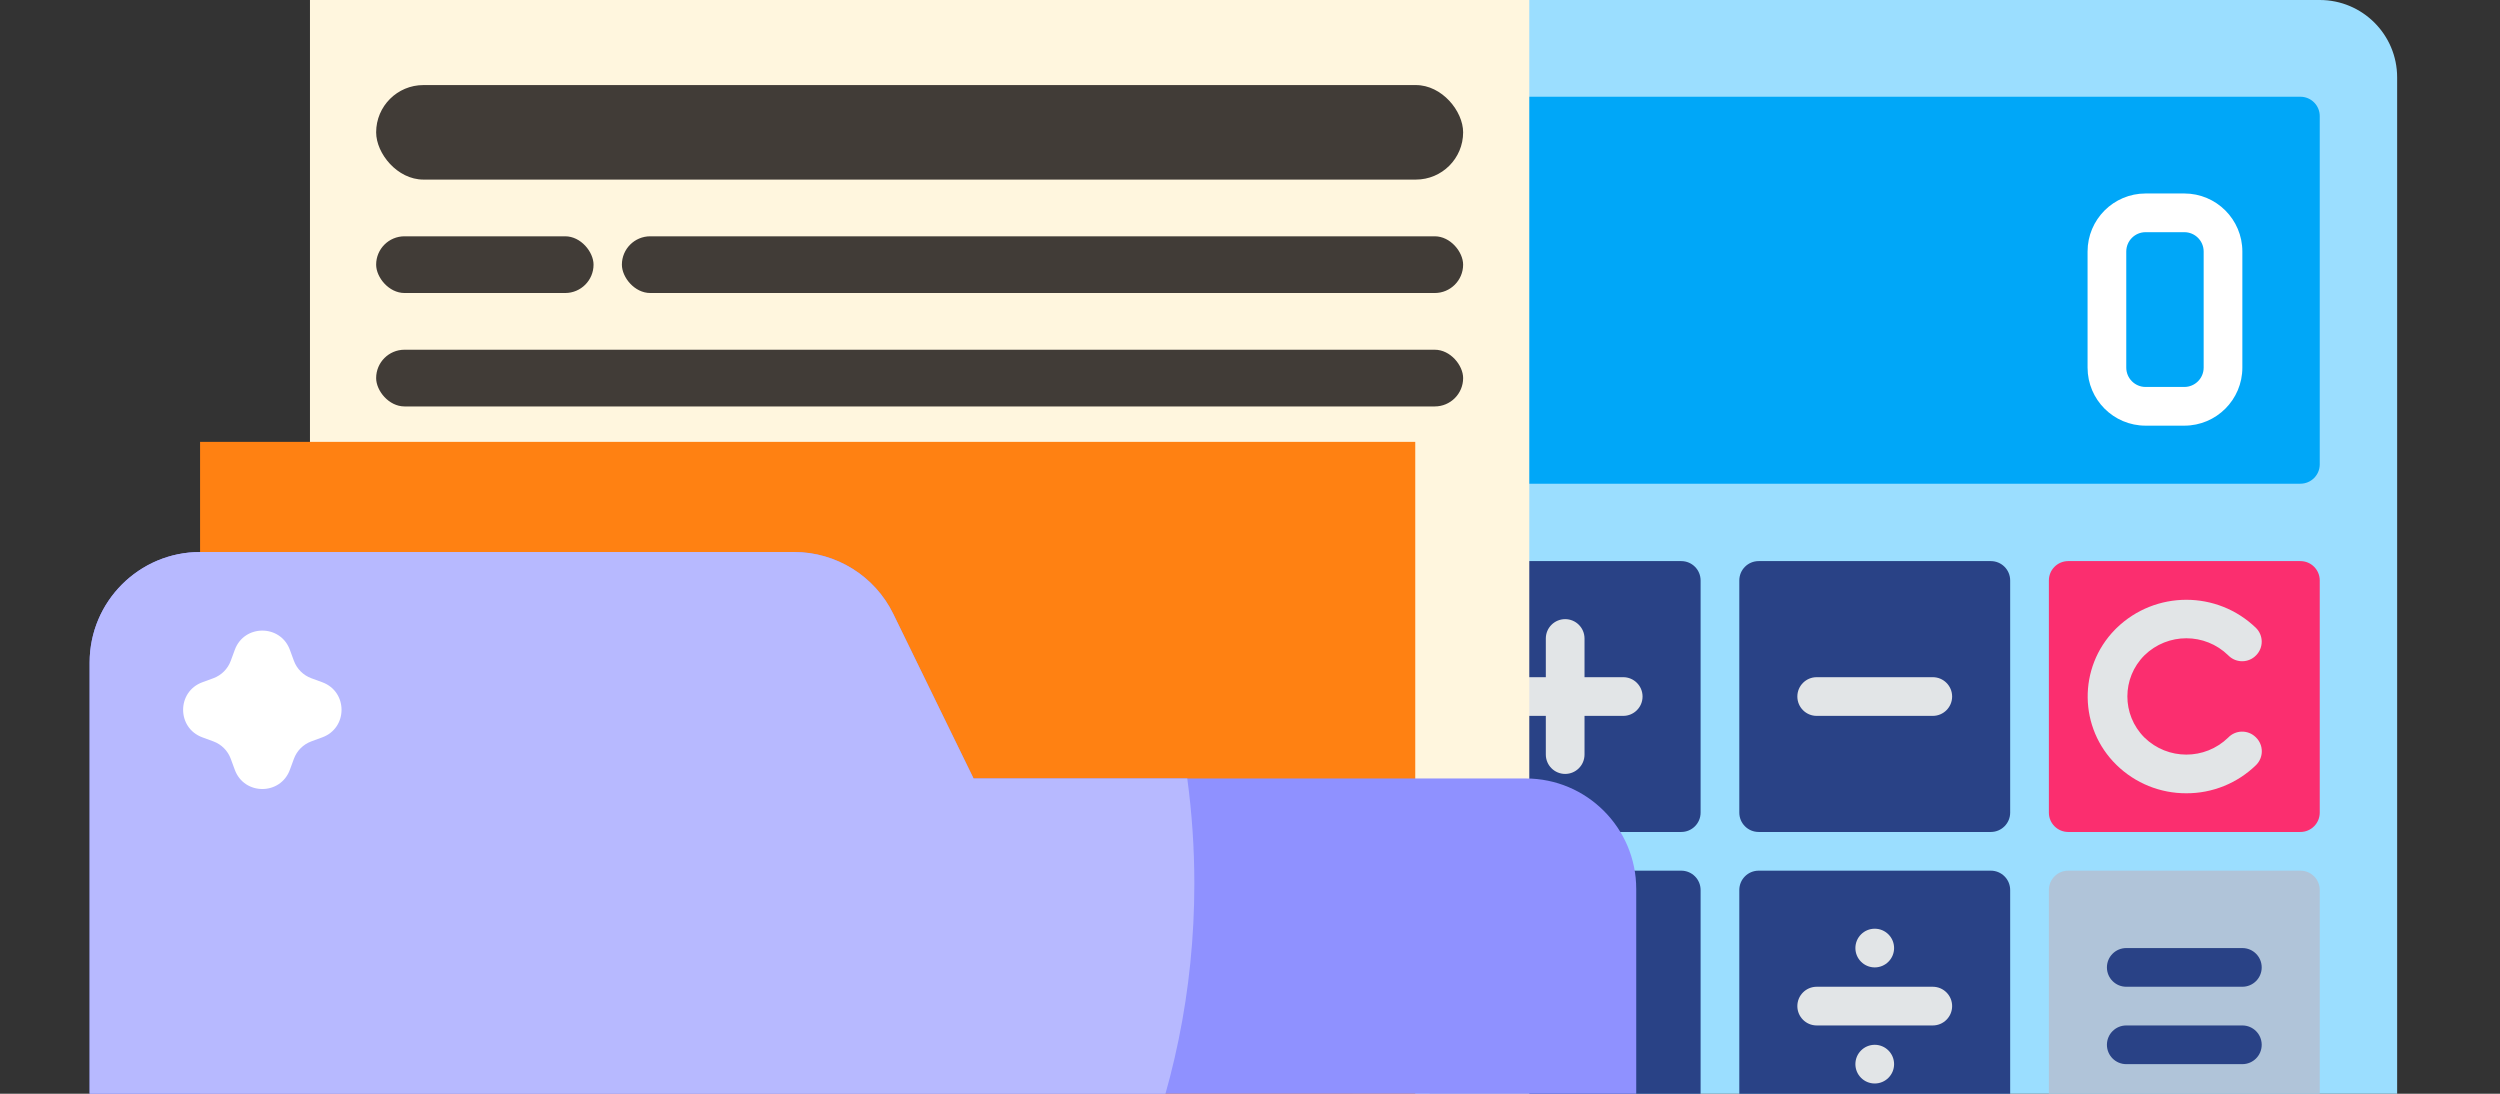
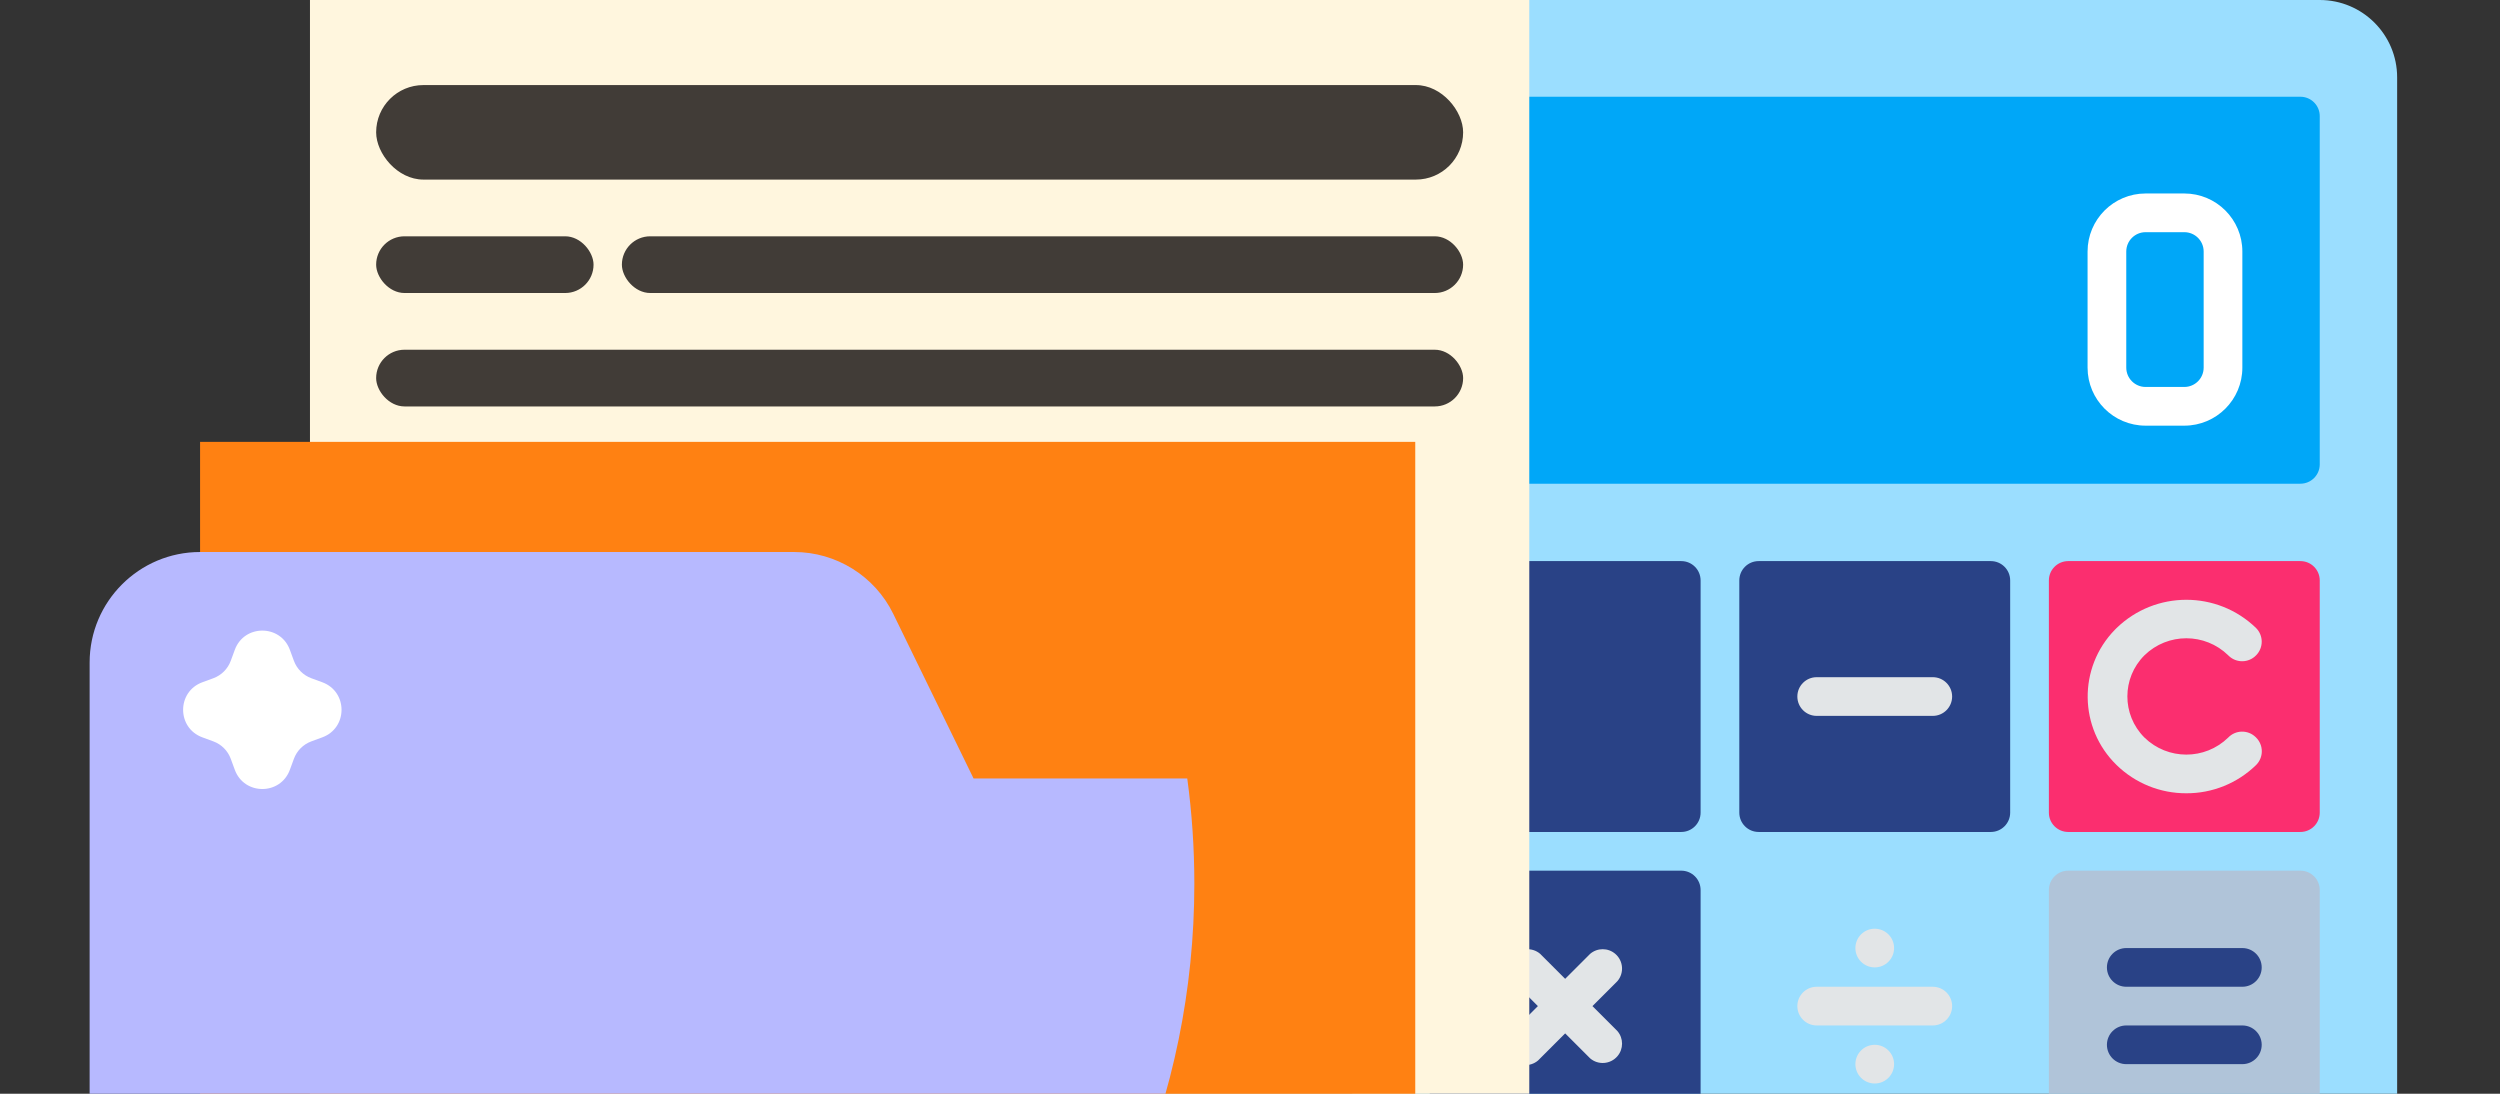
<svg xmlns="http://www.w3.org/2000/svg" width="640" height="280" viewBox="0 0 640 280" fill="none">
  <rect x="0" y="0" width="640" height="280" fill="#333333" stroke="none" />
  <g clip-path="url(#clip0_992_10010)">
    <g clip-path="url(#clip1_992_10010)">
      <path d="M613.668 297.188V19.812C613.668 8.871 604.797 0 593.855 0H366.012C355.07 0 346.199 8.871 346.199 19.812V297.188C346.199 308.129 355.07 317 366.012 317H593.855C604.797 317 613.668 308.129 613.668 297.188Z" fill="#9BDEFF" />
      <path d="M529.465 222.891H588.902C591.636 222.891 593.855 225.11 593.855 227.844V287.281C593.855 290.015 591.636 292.234 588.902 292.234H529.465C526.731 292.234 524.512 290.015 524.512 287.281V227.844C524.512 225.11 526.731 222.891 529.465 222.891Z" fill="#B0C4D9" />
      <path d="M370.965 24.766H588.902C591.636 24.766 593.855 26.985 593.855 29.719V118.875C593.855 121.609 591.636 123.828 588.902 123.828H370.965C368.231 123.828 366.012 121.609 366.012 118.875V29.719C366.012 26.985 368.231 24.766 370.965 24.766Z" fill="#00A7F8" />
      <path d="M370.965 222.891H430.402C433.136 222.891 435.355 225.11 435.355 227.844V287.281C435.355 290.015 433.136 292.234 430.402 292.234H370.965C368.231 292.234 366.012 290.015 366.012 287.281V227.844C366.012 225.11 368.231 222.891 370.965 222.891Z" fill="#294286" />
-       <path d="M450.215 222.891H509.652C512.386 222.891 514.605 225.11 514.605 227.844V287.281C514.605 290.015 512.386 292.234 509.652 292.234H450.215C447.481 292.234 445.262 290.015 445.262 287.281V227.844C445.262 225.11 447.481 222.891 450.215 222.891Z" fill="#294286" />
      <path d="M529.465 143.641H588.902C591.636 143.641 593.855 145.86 593.855 148.594V208.031C593.855 210.765 591.636 212.984 588.902 212.984H529.465C526.731 212.984 524.512 210.765 524.512 208.031V148.594C524.512 145.86 526.731 143.641 529.465 143.641Z" fill="#FB2E6F" />
      <path d="M370.965 143.641H430.402C433.136 143.641 435.355 145.86 435.355 148.594V208.031C435.355 210.765 433.136 212.984 430.402 212.984H370.965C368.231 212.984 366.012 210.765 366.012 208.031V148.594C366.012 145.86 368.231 143.641 370.965 143.641Z" fill="#294286" />
      <path d="M450.215 143.641H509.652C512.386 143.641 514.605 145.86 514.605 148.594V208.031C514.605 210.765 512.386 212.984 509.652 212.984H450.215C447.481 212.984 445.262 210.765 445.262 208.031V148.594C445.262 145.86 447.481 143.641 450.215 143.641Z" fill="#294286" />
-       <path d="M415.543 173.359H405.637V163.453C405.637 160.719 403.418 158.5 400.684 158.5C397.949 158.5 395.73 160.719 395.73 163.453V173.359H385.824C383.09 173.359 380.871 175.578 380.871 178.312C380.871 181.047 383.09 183.266 385.824 183.266H395.73V193.172C395.73 195.906 397.949 198.125 400.684 198.125C403.418 198.125 405.637 195.906 405.637 193.172V183.266H415.543C418.277 183.266 420.496 181.047 420.496 178.312C420.496 175.578 418.277 173.359 415.543 173.359Z" fill="#E2E5E7" />
      <path d="M494.793 183.266H465.074C462.34 183.266 460.121 181.047 460.121 178.312C460.121 175.578 462.34 173.359 465.074 173.359H494.793C497.527 173.359 499.746 175.578 499.746 178.312C499.746 181.047 497.527 183.266 494.793 183.266Z" fill="#E2E5E7" />
      <path d="M544.324 252.609H574.043C576.777 252.609 578.996 250.39 578.996 247.656C578.996 244.922 576.777 242.703 574.043 242.703H544.324C541.59 242.703 539.371 244.922 539.371 247.656C539.371 250.39 541.59 252.609 544.324 252.609Z" fill="#294286" />
      <path d="M574.043 262.516H544.324C541.59 262.516 539.371 264.735 539.371 267.469C539.371 270.203 541.59 272.422 544.324 272.422H574.043C576.777 272.422 578.996 270.203 578.996 267.469C578.996 264.735 576.777 262.516 574.043 262.516Z" fill="#294286" />
      <path d="M494.793 252.609H465.074C462.34 252.609 460.121 254.828 460.121 257.562C460.121 260.297 462.34 262.516 465.074 262.516H494.793C497.527 262.516 499.746 260.297 499.746 257.562C499.746 254.828 497.527 252.609 494.793 252.609Z" fill="#E2E5E7" />
      <path d="M479.934 247.656C482.669 247.656 484.887 245.439 484.887 242.703C484.887 239.968 482.669 237.75 479.934 237.75C477.198 237.75 474.98 239.968 474.98 242.703C474.98 245.439 477.198 247.656 479.934 247.656Z" fill="#E2E5E7" />
      <path d="M479.934 277.375C482.669 277.375 484.887 275.157 484.887 272.422C484.887 269.686 482.669 267.469 479.934 267.469C477.198 267.469 474.98 269.686 474.98 272.422C474.98 275.157 477.198 277.375 479.934 277.375Z" fill="#E2E5E7" />
      <path d="M559.678 203.078C553.016 203.098 546.611 200.502 541.846 195.846C532.163 186.421 531.955 170.932 541.381 161.244C541.534 161.085 541.693 160.932 541.846 160.778C551.797 151.134 567.607 151.134 577.558 160.778C579.48 162.71 579.48 165.83 577.558 167.762C575.661 169.733 572.526 169.788 570.555 167.891C570.51 167.846 570.465 167.807 570.426 167.762C564.462 161.942 554.942 161.942 548.979 167.762C543.164 173.557 543.149 182.963 548.944 188.778C548.954 188.788 548.969 188.803 548.979 188.813C554.942 194.633 564.462 194.633 570.426 188.813C572.323 186.842 575.458 186.787 577.43 188.684C577.474 188.729 577.519 188.768 577.558 188.813C579.5 190.74 579.515 193.875 577.588 195.817C577.578 195.827 577.568 195.836 577.558 195.846C572.779 200.512 566.354 203.113 559.678 203.078Z" fill="#E2E5E7" />
      <path d="M559.184 108.969H549.277C541.07 108.969 534.418 102.317 534.418 94.109V64.391C534.418 56.183 541.07 49.531 549.277 49.531H559.184C567.391 49.531 574.043 56.183 574.043 64.391V94.109C574.043 102.317 567.391 108.969 559.184 108.969ZM549.277 59.438C546.543 59.438 544.324 61.657 544.324 64.391V94.109C544.324 96.844 546.543 99.062 549.277 99.062H559.184C561.918 99.062 564.137 96.844 564.137 94.109V64.391C564.137 61.657 561.918 59.438 559.184 59.438H549.277Z" fill="white" />
      <path d="M407.665 257.562L414.055 251.173C415.833 249.098 415.59 245.967 413.515 244.189C411.663 242.599 408.923 242.599 407.071 244.189L400.681 250.579L394.292 244.189C392.217 242.411 389.086 242.654 387.308 244.729C385.718 246.581 385.718 249.32 387.308 251.173L393.698 257.562L387.308 263.952C385.233 265.73 384.99 268.861 386.768 270.936C388.546 273.011 391.677 273.254 393.752 271.476C393.945 271.307 394.128 271.129 394.292 270.936L400.681 264.546L407.071 270.936C409.146 272.714 412.277 272.471 414.055 270.396C415.645 268.544 415.645 265.804 414.055 263.952L407.665 257.562Z" fill="#E2E5E7" />
    </g>
    <path d="M101.654 329.083H369.194C381.521 329.083 391.497 315.655 391.497 299.064V0H79.352V299.064C79.352 315.655 89.328 329.083 101.654 329.083Z" fill="#FFF6DE" />
    <rect x="96.293" y="21.778" width="278.269" height="24.197" rx="12.099" fill="#413C37" />
    <rect x="159.203" y="60.493" width="215.356" height="14.518" rx="7.259" fill="#413C37" />
    <rect x="96.293" y="89.53" width="278.269" height="14.518" rx="7.259" fill="#413C37" />
    <rect x="96.293" y="60.493" width="55.654" height="14.518" rx="7.259" fill="#413C37" />
    <path d="M73.445 356.778H340.079C352.363 356.778 362.305 346.835 362.305 334.551V113.123H51.219V334.551C51.219 346.835 61.161 356.778 73.445 356.778Z" fill="#FF8112" />
-     <path d="M418.874 227.571V397.254C418.874 412.853 406.192 425.535 390.593 425.535H51.226C35.627 425.535 22.945 412.853 22.945 397.254V169.596C22.945 153.997 35.627 141.315 51.226 141.315H203.278C214.105 141.315 223.959 147.457 228.687 157.179L249.234 199.29H390.593C406.192 199.29 418.874 211.972 418.874 227.571Z" fill="#8F91FF" />
    <path d="M305.751 226.245C305.751 217.098 305.133 208.084 303.94 199.29H249.234L228.687 157.179C223.959 147.457 214.06 141.315 203.278 141.315H51.226C35.627 141.315 22.945 153.997 22.945 169.596V397.254C22.945 400.215 23.387 403.087 24.271 405.783C49.635 417.581 77.96 424.209 107.787 424.209C217.109 424.209 305.751 335.567 305.751 226.245Z" fill="#B7B9FF" />
    <path d="M60.109 166.352C62.519 159.794 71.795 159.794 74.205 166.352L75.24 169.169C76 171.237 77.63 172.867 79.698 173.627L82.515 174.662C89.074 177.072 89.074 186.349 82.515 188.758L79.698 189.793C77.63 190.553 76 192.183 75.24 194.252L74.205 197.068C71.795 203.627 62.519 203.627 60.109 197.068L59.074 194.252C58.314 192.183 56.684 190.553 54.616 189.793L51.799 188.758C45.24 186.349 45.24 177.072 51.799 174.662L54.616 173.627C56.684 172.867 58.314 171.237 59.074 169.169L60.109 166.352Z" fill="white" />
  </g>
  <defs>
    <clipPath id="clip0_992_10010">
      <rect width="640" height="317" fill="white" />
    </clipPath>
    <clipPath id="clip1_992_10010">
      <rect width="267.865" height="317" fill="white" transform="translate(346)" />
    </clipPath>
  </defs>
</svg>